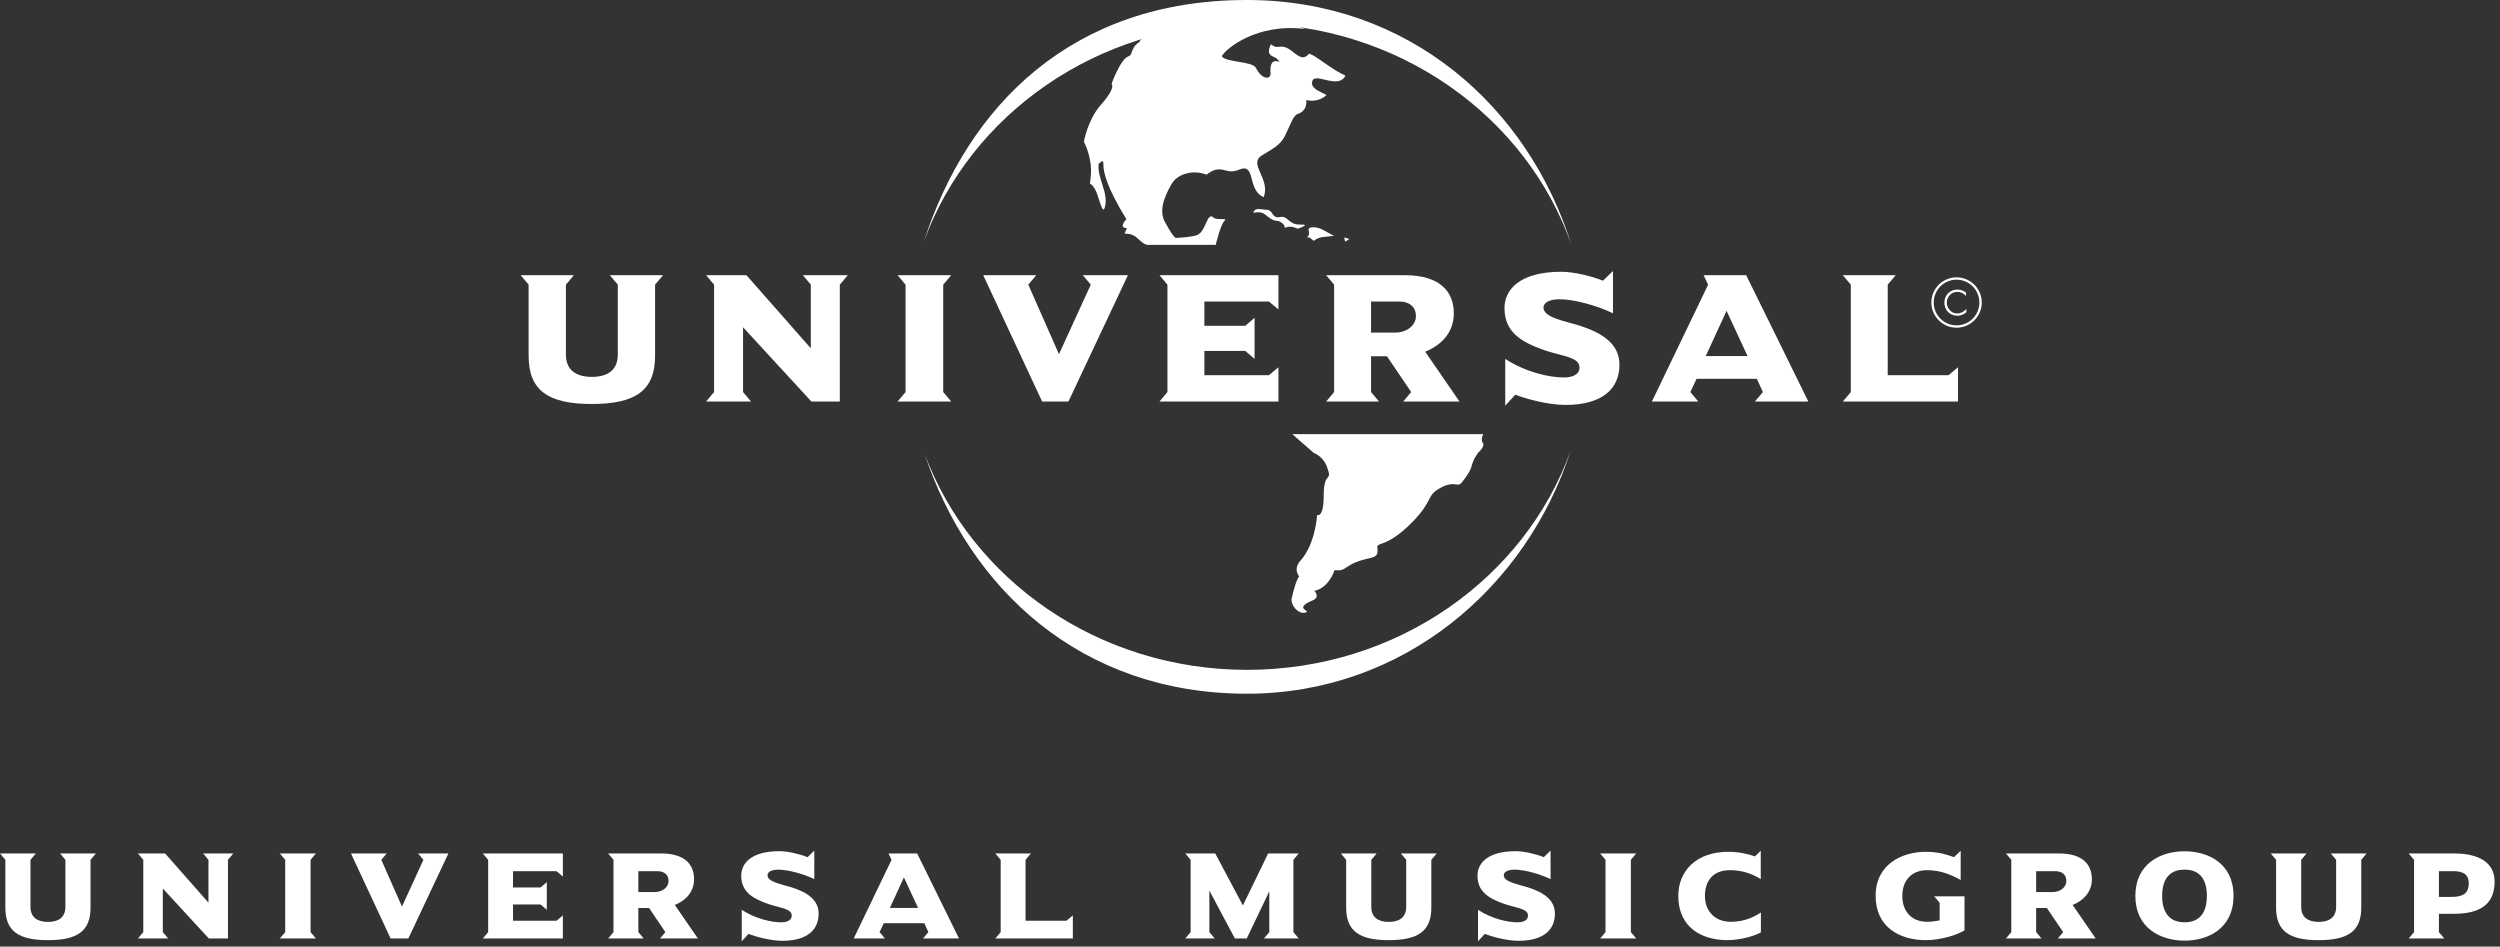
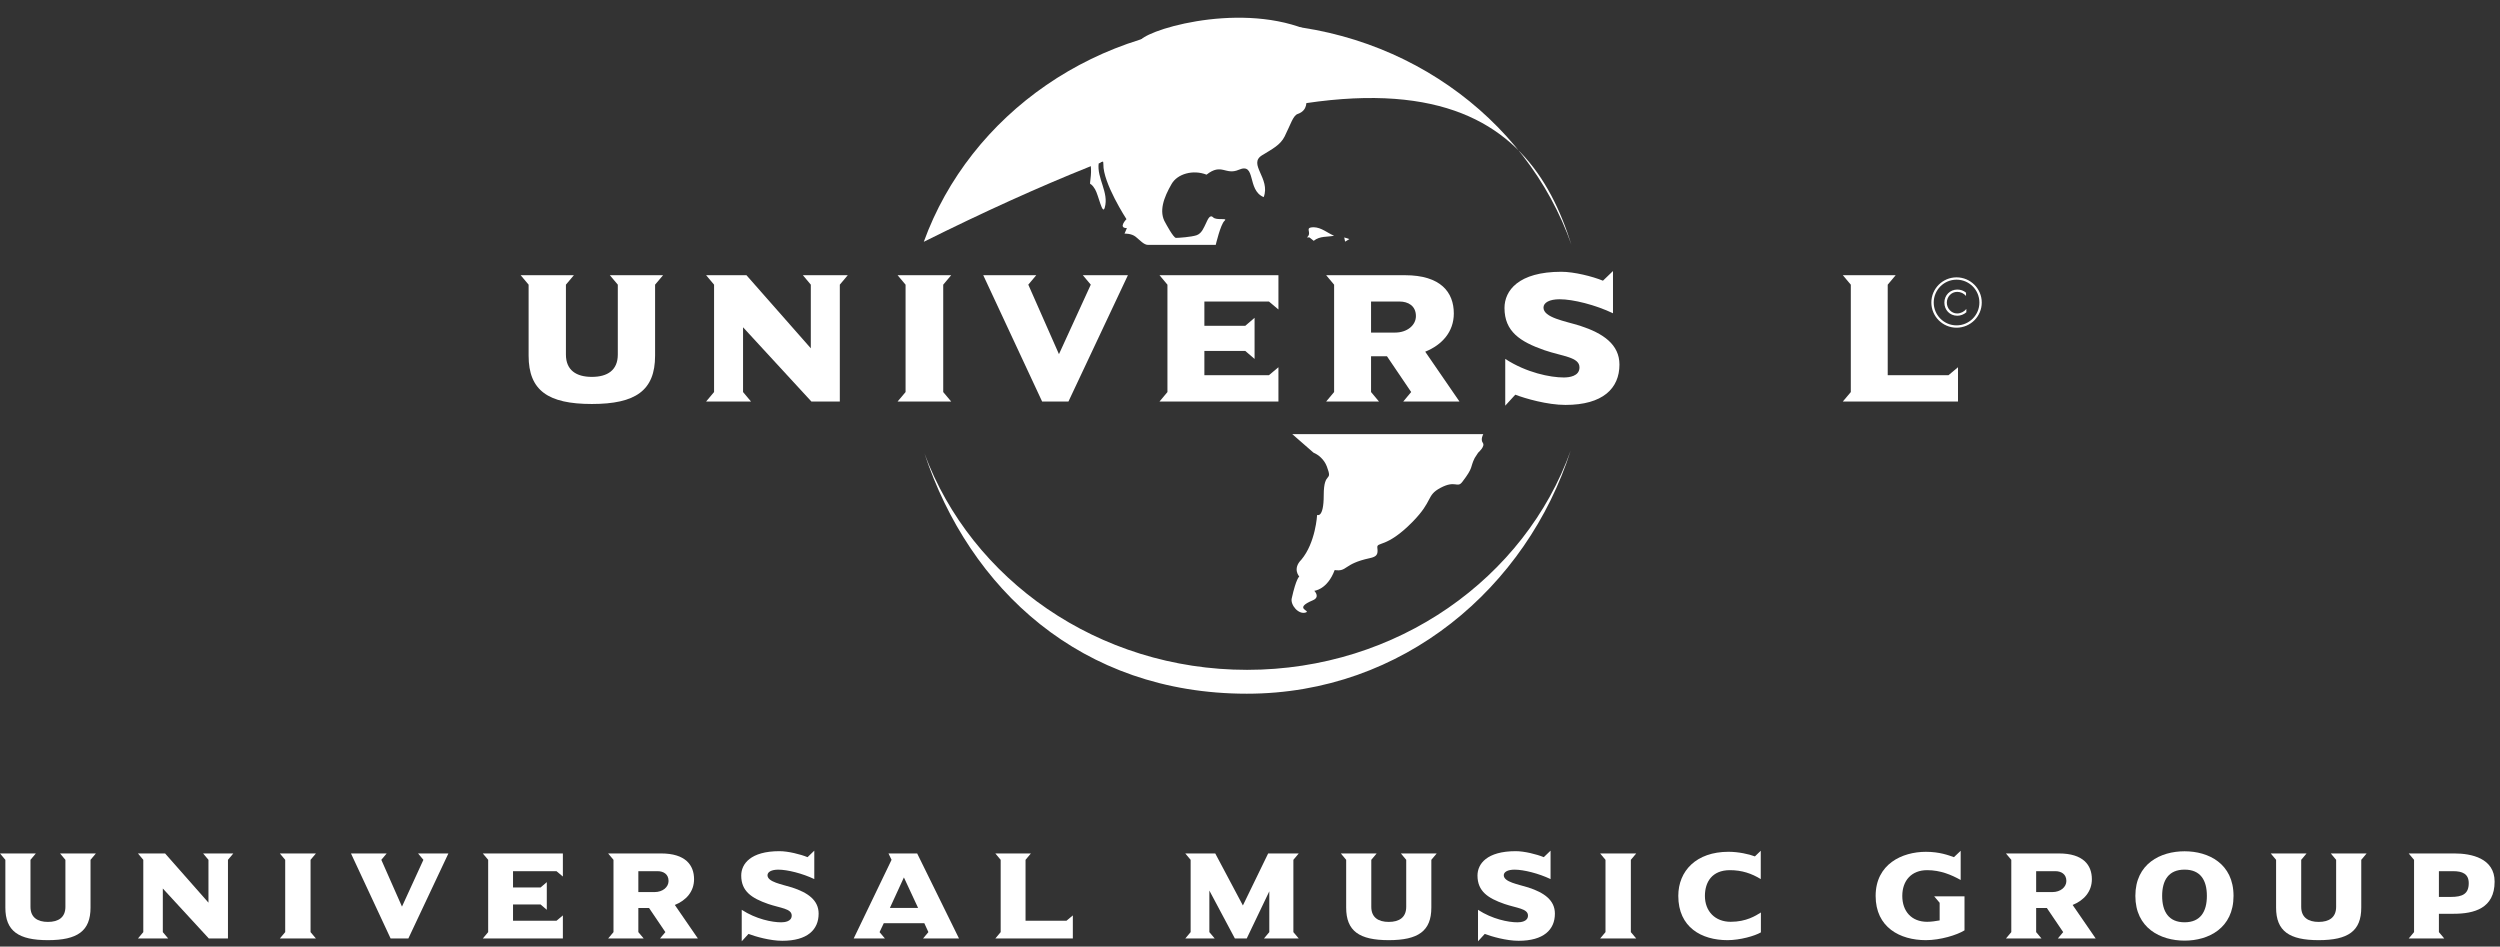
<svg xmlns="http://www.w3.org/2000/svg" width="412px" height="156px" viewBox="0 0 412 156" version="1.1">
  <rect x="0" y="0" width="412" height="156" fill="#333333" stroke="none" />
  <title>logo-Universal</title>
  <g id="Page-1" stroke="none" stroke-width="1" fill="none" fill-rule="evenodd">
    <g id="logo-Universal" fill="#FFFFFF">
-       <path d="M206.704,34.734 C207.048,34.218 208.09,34.562 208.823,34.58 C209.807,34.602 209.573,36.058 210.937,35.771 C212.297,35.48 212.314,37.065 214.256,37.007 C216.207,36.946 213.868,37.687 213.868,37.687 C213.868,37.687 212.663,37.104 211.886,37.497 C211.471,37.705 212.036,37.378 211.343,36.813 C210.275,35.939 210.421,36.976 208.629,35.453 C207.357,34.377 206.139,35.581 206.704,34.734 Z" id="Path" />
      <path d="M192.072,36.742 C190.92,34.88 191.781,32.562 193.087,30.307 C194.045,28.647 196.609,27.914 198.839,28.784 C201.341,26.811 201.942,28.934 204.157,27.976 C207.071,26.714 205.442,31.326 208.258,32.487 C209.423,29.38 205.605,27.045 207.998,25.584 C209.71,24.538 211.004,23.889 211.705,22.494 C212.703,20.499 213.091,19.042 213.864,18.782 C215.638,18.173 215.254,16.486 215.254,16.486 C215.254,16.486 217.148,17.038 218.613,15.661 C217.492,15.052 215.85,14.535 216.287,13.326 C216.795,11.905 220.6,14.796 221.725,12.461 C219.461,11.476 217.148,9.331 215.766,8.837 C214.822,9.874 214.226,9.459 213.003,8.493 C210.933,6.855 210.761,8.409 209.463,7.288 C208.435,9.358 209.993,9.194 210.465,9.711 C211.794,11.172 209.119,8.409 209.379,12.117 C209.445,13.079 208.024,13.26 206.965,11.172 C206.413,10.082 202.017,10.307 201.35,9.269 C201.959,8.06 207.137,3.748 215.078,4.785 C203.535,0.247 187.945,5.2 187.786,6.921 C186.232,7.897 186.766,9.013 185.989,9.269 C184.643,9.72 183.182,13.825 183.182,13.825 C183.182,13.825 184.016,14.381 181.408,17.303 C179.258,19.709 178.622,23.355 178.622,23.355 C178.622,23.355 180.044,25.954 179.77,28.947 C179.571,31.234 179.474,29.539 180.467,31.194 C181.046,32.165 181.677,35.546 182.061,34.226 C182.794,31.71 180.723,29.38 181.068,26.877 C181.147,27.19 181.862,25.884 181.836,27.067 C181.761,30.157 185.641,36.115 185.641,36.115 C185.641,36.115 184.193,37.59 185.711,37.59 L185.323,38.504 C185.323,38.504 186.448,38.437 187.172,39.029 C187.901,39.625 188.527,40.357 189.189,40.357 L200.353,40.357 C200.353,40.357 201.147,36.972 201.796,36.394 C202.445,35.82 200.498,36.394 199.924,35.82 C199.346,35.242 198.984,36.323 198.697,36.897 C198.406,37.475 198.048,38.486 197.183,38.773 C196.318,39.06 194.235,39.205 193.802,39.205 C193.37,39.205 192.072,36.742 192.072,36.742 Z" id="Path" fill-rule="nonzero" />
      <path d="M244.373,72.99 C243.941,72.416 244.444,71.547 244.444,71.547 L212.968,71.547 L216.477,74.61 C217.245,74.919 218.216,75.692 218.662,76.87 C219.712,79.655 218.15,77.4 218.15,81.611 C218.15,85.482 217.06,84.855 217.06,84.855 C217.06,84.855 216.826,89.432 214.455,92.244 C212.95,93.758 214.12,95.012 214.12,95.012 C214.12,95.012 213.612,95.299 212.875,98.618 C212.632,99.691 214.009,101.35 215.201,100.935 C216.097,100.622 213.03,100.326 216.358,98.927 C217.638,98.384 216.592,97.364 216.592,97.364 C216.592,97.364 218.741,97.197 219.955,93.944 C222.1,94.257 221.306,92.942 225.72,91.988 C226.885,91.741 227.132,91.388 226.987,90.293 C226.841,89.194 228.426,90.452 232.8,85.989 C236.243,82.471 235.003,81.677 237.386,80.401 C239.906,79.059 240.136,80.516 240.979,79.426 C242.904,76.919 242.228,77.082 243.027,75.484 L243.597,74.606 C243.597,74.606 244.802,73.564 244.373,72.99 Z" id="Path" fill-rule="nonzero" />
      <polygon id="Path" fill-rule="nonzero" points="222.374 39.404 221.672 39.823 221.531 39.126" />
      <path d="M219.858,38.848 C218.732,39.091 217.545,38.848 216.499,39.687 L215.797,39.126 L215.378,39.126 C216.358,38.323 214.817,37.484 216.499,37.449 C217.792,37.484 218.732,38.389 219.858,38.848 Z" id="Path" fill-rule="nonzero" />
-       <path d="M152.24,39.85 C159.509,17.365 176.72,8.72284e-05 205.481,8.72284e-05 C232.208,8.72284e-05 251.846,17.603 258.971,40.34 C251.537,19.148 230.416,3.862 205.521,3.862 C180.811,3.862 159.823,18.914 152.24,39.85 Z M258.851,74.244 C251.617,96.786 231.268,114.323 205.481,114.323 C178.128,114.323 159.748,97.025 152.354,74.734 C160.048,95.497 180.939,110.39 205.521,110.39 C230.284,110.39 251.317,95.263 258.851,74.244 Z" id="Shape" />
+       <path d="M152.24,39.85 C232.208,8.72284e-05 251.846,17.603 258.971,40.34 C251.537,19.148 230.416,3.862 205.521,3.862 C180.811,3.862 159.823,18.914 152.24,39.85 Z M258.851,74.244 C251.617,96.786 231.268,114.323 205.481,114.323 C178.128,114.323 159.748,97.025 152.354,74.734 C160.048,95.497 180.939,110.39 205.521,110.39 C230.284,110.39 251.317,95.263 258.851,74.244 Z" id="Shape" />
      <path d="M109.274,45.354 L100.503,45.354 L101.814,46.912 L101.814,58.433 C101.814,61.019 100.101,62.11 97.537,62.11 C94.981,62.11 93.264,61.019 93.264,58.433 L93.264,46.912 L94.575,45.354 L85.804,45.354 L87.115,46.912 L87.115,58.618 C87.115,64.361 90.329,66.577 97.537,66.577 C104.745,66.577 107.958,64.361 107.958,58.618 L107.958,46.912 L109.274,45.354 Z" id="Path" fill-rule="nonzero" />
      <polygon id="Path" fill-rule="nonzero" points="139.713 45.354 132.315 45.354 133.621 46.912 133.621 57.4 123.014 45.354 116.367 45.354 117.678 46.912 117.678 64.608 116.367 66.17 123.765 66.17 122.454 64.608 122.454 53.935 133.718 66.17 138.402 66.17 138.402 46.912" />
      <polygon id="Path" fill-rule="nonzero" points="156.755 66.17 155.444 64.612 155.444 46.916 156.755 45.354 147.923 45.354 149.238 46.916 149.238 64.612 147.923 66.17" />
      <polygon id="Path" fill-rule="nonzero" points="185.879 45.354 178.45 45.354 179.761 46.912 174.517 58.366 169.463 46.912 170.774 45.354 162.039 45.354 171.741 66.17 176.08 66.17" />
      <polygon id="Path" fill-rule="nonzero" points="210.686 66.17 210.686 60.52 209.123 61.831 198.481 61.831 198.481 57.837 205.226 57.837 206.753 59.152 206.753 52.377 205.226 53.688 198.481 53.688 198.481 49.693 209.123 49.693 210.686 51.004 210.686 45.354 191.087 45.354 192.394 46.916 192.394 64.612 191.087 66.17" />
      <path d="M233.343,52.094 C233.343,53.59 231.908,54.809 229.909,54.809 L225.949,54.809 L225.949,49.693 L230.659,49.693 C232.032,49.693 233.343,50.377 233.343,52.094 Z M240.52,66.17 L234.875,57.96 C237.651,56.839 239.589,54.685 239.589,51.657 C239.589,48.192 237.466,45.354 231.533,45.354 L218.552,45.354 L219.862,46.916 L219.862,64.608 L218.552,66.17 L227.256,66.17 L225.949,64.608 L225.949,58.711 L228.571,58.711 L232.562,64.608 L231.255,66.17 L240.52,66.17 Z" id="Shape" />
      <path d="M266.885,60.084 C266.885,56.778 264.228,54.933 260.392,53.684 C257.894,52.907 254.367,52.346 254.367,50.691 C254.367,49.879 255.333,49.318 257.02,49.318 C259.271,49.318 262.948,50.254 265.821,51.627 L265.821,44.666 L264.166,46.259 C262.418,45.54 259.39,44.789 257.302,44.789 C250.218,44.789 247.94,47.91 247.94,50.753 C247.94,54.624 250.5,56.31 254.526,57.714 C257.518,58.742 260.299,58.835 260.299,60.547 C260.299,62.022 258.582,62.207 257.704,62.207 C255.492,62.207 251.559,61.426 248.064,59.148 L248.064,66.855 L249.719,65.045 C251.343,65.668 254.994,66.731 257.986,66.731 C264.139,66.731 266.885,64.017 266.885,60.084 Z" id="Path" fill-rule="nonzero" />
-       <path d="M287.997,58.68 L281.103,58.68 L284.537,51.224 L287.997,58.68 Z M298.013,66.17 L287.772,45.354 L280.754,45.354 L281.5,46.916 L272.235,66.17 L279.876,66.17 L278.569,64.608 L279.597,62.423 L289.52,62.423 L290.527,64.608 L289.211,66.17 L298.013,66.17 Z" id="Shape" />
      <polygon id="Path" fill-rule="nonzero" points="322.678 66.17 322.678 60.52 321.115 61.831 311.096 61.831 311.096 46.916 312.407 45.354 303.698 45.354 305.013 46.916 305.013 64.612 303.698 66.17" />
      <path d="M318.286,49.856 C318.286,47.565 320.149,45.707 322.44,45.707 C324.731,45.707 326.593,47.565 326.593,49.856 C326.593,52.147 324.731,54.005 322.44,54.005 C320.149,54.005 318.286,52.147 318.286,49.856 Z M318.679,49.856 C318.679,51.931 320.356,53.621 322.44,53.621 C324.519,53.621 326.205,51.931 326.205,49.856 C326.205,47.777 324.519,46.091 322.44,46.091 C320.356,46.091 318.679,47.777 318.679,49.856 Z" id="Shape" fill-rule="nonzero" />
      <path d="M324.002,48.232 C323.592,47.883 323.097,47.72 322.563,47.72 C321.341,47.72 320.431,48.669 320.431,49.87 C320.431,51.079 321.323,52.033 322.555,52.033 C323.106,52.033 323.632,51.83 324.055,51.463 L324.055,50.92 C323.671,51.375 323.124,51.657 322.532,51.657 C321.557,51.657 320.837,50.81 320.837,49.87 C320.837,48.93 321.566,48.1 322.541,48.1 C323.128,48.1 323.614,48.343 324.002,48.771 L324.002,48.232 Z" id="Path" />
      <path d="M14.919,141.699 L14.919,149.578 C14.919,153.445 12.757,154.937 7.901,154.937 C3.05,154.937 0.883,153.445 0.883,149.578 L0.883,141.699 L0,140.648 L5.906,140.648 L5.023,141.699 L5.023,149.45 C5.023,151.193 6.18,151.931 7.901,151.931 C9.627,151.931 10.779,151.193 10.779,149.45 L10.779,141.699 L9.896,140.648 L15.802,140.648 L14.919,141.699 Z" id="Path" fill-rule="nonzero" />
      <polygon id="Path" fill-rule="nonzero" points="37.568 141.699 37.568 154.663 34.416 154.663 26.833 146.427 26.833 153.613 27.716 154.663 22.732 154.663 23.615 153.613 23.615 141.699 22.732 140.649 27.208 140.649 34.354 148.757 34.354 141.699 33.471 140.649 38.45 140.649" />
      <polygon id="Path" fill-rule="nonzero" points="46.118 154.663 47.001 153.613 47.001 141.699 46.118 140.649 52.063 140.649 51.181 141.699 51.181 153.613 52.063 154.663" />
      <polygon id="Path" fill-rule="nonzero" points="67.296 154.663 64.374 154.663 57.841 140.649 63.725 140.649 62.842 141.699 66.246 149.41 69.777 141.699 68.894 140.649 73.895 140.649" />
      <polygon id="Path" fill-rule="nonzero" points="79.567 154.663 80.45 153.613 80.45 141.699 79.567 140.649 92.761 140.649 92.761 144.453 91.71 143.571 84.546 143.571 84.546 146.259 89.084 146.259 90.112 145.376 90.112 149.936 89.084 149.053 84.546 149.053 84.546 151.741 91.71 151.741 92.761 150.858 92.761 154.663" />
      <path d="M108.373,143.571 L105.199,143.571 L105.199,147.014 L107.87,147.014 C109.212,147.014 110.178,146.197 110.178,145.186 C110.178,144.03 109.296,143.571 108.373,143.571 Z M108.77,154.663 L109.653,153.613 L106.965,149.64 L105.199,149.64 L105.199,153.613 L106.082,154.663 L100.22,154.663 L101.103,153.613 L101.103,141.699 L100.22,140.649 L108.96,140.649 C112.955,140.649 114.381,142.56 114.381,144.895 C114.381,146.93 113.079,148.382 111.211,149.137 L115.012,154.663 L108.77,154.663 Z" id="Shape" fill-rule="nonzero" />
      <path d="M128.92,155.043 C126.903,155.043 124.444,154.328 123.354,153.908 L122.237,155.126 L122.237,149.936 C124.59,151.472 127.239,151.997 128.73,151.997 C129.318,151.997 130.474,151.869 130.474,150.885 C130.474,149.728 128.607,149.662 126.59,148.969 C123.879,148.024 122.154,146.89 122.154,144.286 C122.154,142.374 123.69,140.273 128.457,140.273 C129.865,140.273 131.904,140.776 133.083,141.262 L134.195,140.189 L134.195,144.873 C132.262,143.95 129.781,143.319 128.267,143.319 C127.133,143.319 126.484,143.699 126.484,144.241 C126.484,145.358 128.858,145.733 130.536,146.259 C133.122,147.102 134.91,148.338 134.91,150.567 C134.91,153.215 133.061,155.043 128.92,155.043 Z" id="Path" fill-rule="nonzero" />
      <path d="M148.964,144.599 L146.656,149.622 L151.299,149.622 L148.964,144.599 Z M152.116,154.663 L152.999,153.613 L152.328,152.143 L145.645,152.143 L144.952,153.613 L145.835,154.663 L140.688,154.663 L146.929,141.699 L146.422,140.649 L151.149,140.649 L158.044,154.663 L152.116,154.663 Z" id="Shape" fill-rule="nonzero" />
      <polygon id="Path" fill-rule="nonzero" points="164.03 154.663 164.912 153.613 164.912 141.699 164.03 140.649 169.891 140.649 169.009 141.699 169.009 151.741 175.753 151.741 176.804 150.858 176.804 154.663" />
      <polygon id="Path" fill-rule="nonzero" points="208.298 154.663 209.181 153.613 209.181 146.89 205.46 154.663 203.509 154.663 199.302 146.762 199.302 153.613 200.185 154.663 195.334 154.663 196.217 153.613 196.217 141.699 195.334 140.649 200.273 140.649 204.828 149.221 208.991 140.649 214.032 140.649 213.149 141.699 213.149 153.613 214.032 154.663" />
      <path d="M235.885,141.699 L235.885,149.578 C235.885,153.445 233.718,154.937 228.867,154.937 C224.016,154.937 221.849,153.445 221.849,149.578 L221.849,141.699 L220.966,140.648 L226.872,140.648 L225.989,141.699 L225.989,149.45 C225.989,151.193 227.145,151.931 228.867,151.931 C230.588,151.931 231.745,151.193 231.745,149.45 L231.745,141.699 L230.862,140.648 L236.768,140.648 L235.885,141.699 Z" id="Path" fill-rule="nonzero" />
      <path d="M250.257,155.043 C248.24,155.043 245.782,154.328 244.691,153.908 L243.575,155.126 L243.575,149.936 C245.927,151.472 248.576,151.997 250.068,151.997 C250.655,151.997 251.811,151.869 251.811,150.885 C251.811,149.728 249.944,149.662 247.927,148.969 C245.217,148.024 243.491,146.89 243.491,144.286 C243.491,142.374 245.027,140.273 249.798,140.273 C251.202,140.273 253.241,140.776 254.415,141.262 L255.532,140.189 L255.532,144.873 C253.599,143.95 251.118,143.319 249.604,143.319 C248.47,143.319 247.821,143.699 247.821,144.241 C247.821,145.358 250.196,145.733 251.877,146.259 C254.46,147.102 256.247,148.338 256.247,150.567 C256.247,153.215 254.398,155.043 250.257,155.043 Z" id="Path" fill-rule="nonzero" />
      <polygon id="Path" fill-rule="nonzero" points="263.702 154.663 264.585 153.613 264.585 141.699 263.702 140.649 269.648 140.649 268.765 141.699 268.765 153.613 269.648 154.663" />
      <path d="M284.691,154.937 C280.427,154.937 276.583,152.835 276.583,147.645 C276.583,143.548 279.522,140.375 284.859,140.375 C286.479,140.375 288.222,140.754 289.207,141.134 L290.173,140.207 L290.173,144.873 C288.664,143.95 287.066,143.403 285.093,143.403 C282.127,143.403 280.97,145.376 280.97,147.645 C280.97,150.187 282.652,151.913 285.216,151.913 C287.799,151.913 289.357,150.902 290.195,150.377 L290.195,153.656 C289.189,154.244 286.77,154.937 284.691,154.937 Z" id="Path" fill-rule="nonzero" />
      <path d="M318.75,147.711 L323.751,147.711 L323.751,153.321 C322.51,154.098 319.756,154.937 317.386,154.937 C313.117,154.937 309.105,152.835 309.105,147.649 C309.105,142.396 313.475,140.379 317.386,140.379 C319.654,140.379 321.124,140.948 322.007,141.262 L323.119,140.211 L323.119,145.023 C321.605,144.18 319.8,143.403 317.593,143.403 C315.029,143.403 313.497,145.106 313.497,147.649 C313.497,150.191 315.029,151.913 317.593,151.913 C318.246,151.913 318.979,151.807 319.654,151.683 L319.654,148.779 L318.75,147.711 Z" id="Path" fill-rule="nonzero" />
      <path d="M338.732,143.571 L335.558,143.571 L335.558,147.014 L338.229,147.014 C339.571,147.014 340.537,146.197 340.537,145.186 C340.537,144.03 339.655,143.571 338.732,143.571 Z M339.129,154.663 L340.012,153.613 L337.324,149.64 L335.558,149.64 L335.558,153.613 L336.441,154.663 L330.579,154.663 L331.462,153.613 L331.462,141.699 L330.579,140.649 L339.319,140.649 C343.314,140.649 344.74,142.56 344.74,144.895 C344.74,146.93 343.437,148.382 341.57,149.137 L345.371,154.663 L339.129,154.663 Z" id="Shape" fill-rule="nonzero" />
      <path d="M360.017,143.315 C357.39,143.315 356.322,145.058 356.322,147.645 C356.322,150.227 357.39,151.993 360.017,151.993 C362.643,151.993 363.693,150.227 363.693,147.645 C363.693,145.058 362.643,143.315 360.017,143.315 Z M360.017,155.016 C356.066,155.016 351.908,152.959 351.908,147.645 C351.908,142.326 356.066,140.291 360.017,140.291 C363.967,140.291 368.085,142.326 368.085,147.645 C368.085,152.959 363.967,155.016 360.017,155.016 Z" id="Shape" fill-rule="nonzero" />
      <path d="M389.136,141.699 L389.136,149.578 C389.136,153.445 386.973,154.937 382.117,154.937 C377.266,154.937 375.099,153.445 375.099,149.578 L375.099,141.699 L374.216,140.648 L380.122,140.648 L379.239,141.699 L379.239,149.45 C379.239,151.193 380.396,151.931 382.117,151.931 C383.839,151.931 384.995,151.193 384.995,149.45 L384.995,141.699 L384.113,140.648 L390.019,140.648 L389.136,141.699 Z" id="Path" fill-rule="nonzero" />
      <path d="M404.285,143.571 L401.932,143.571 L401.932,147.813 L403.905,147.813 C405.799,147.813 406.849,147.331 406.849,145.544 C406.849,143.99 405.777,143.571 404.285,143.571 Z M404.368,150.589 L401.932,150.589 L401.932,153.613 L402.815,154.663 L396.953,154.663 L397.836,153.613 L397.836,141.699 L396.953,140.649 L404.496,140.649 C407.268,140.649 411.113,141.425 411.113,145.292 C411.113,149.706 407.732,150.589 404.368,150.589 Z" id="Shape" fill-rule="nonzero" />
    </g>
  </g>
</svg>